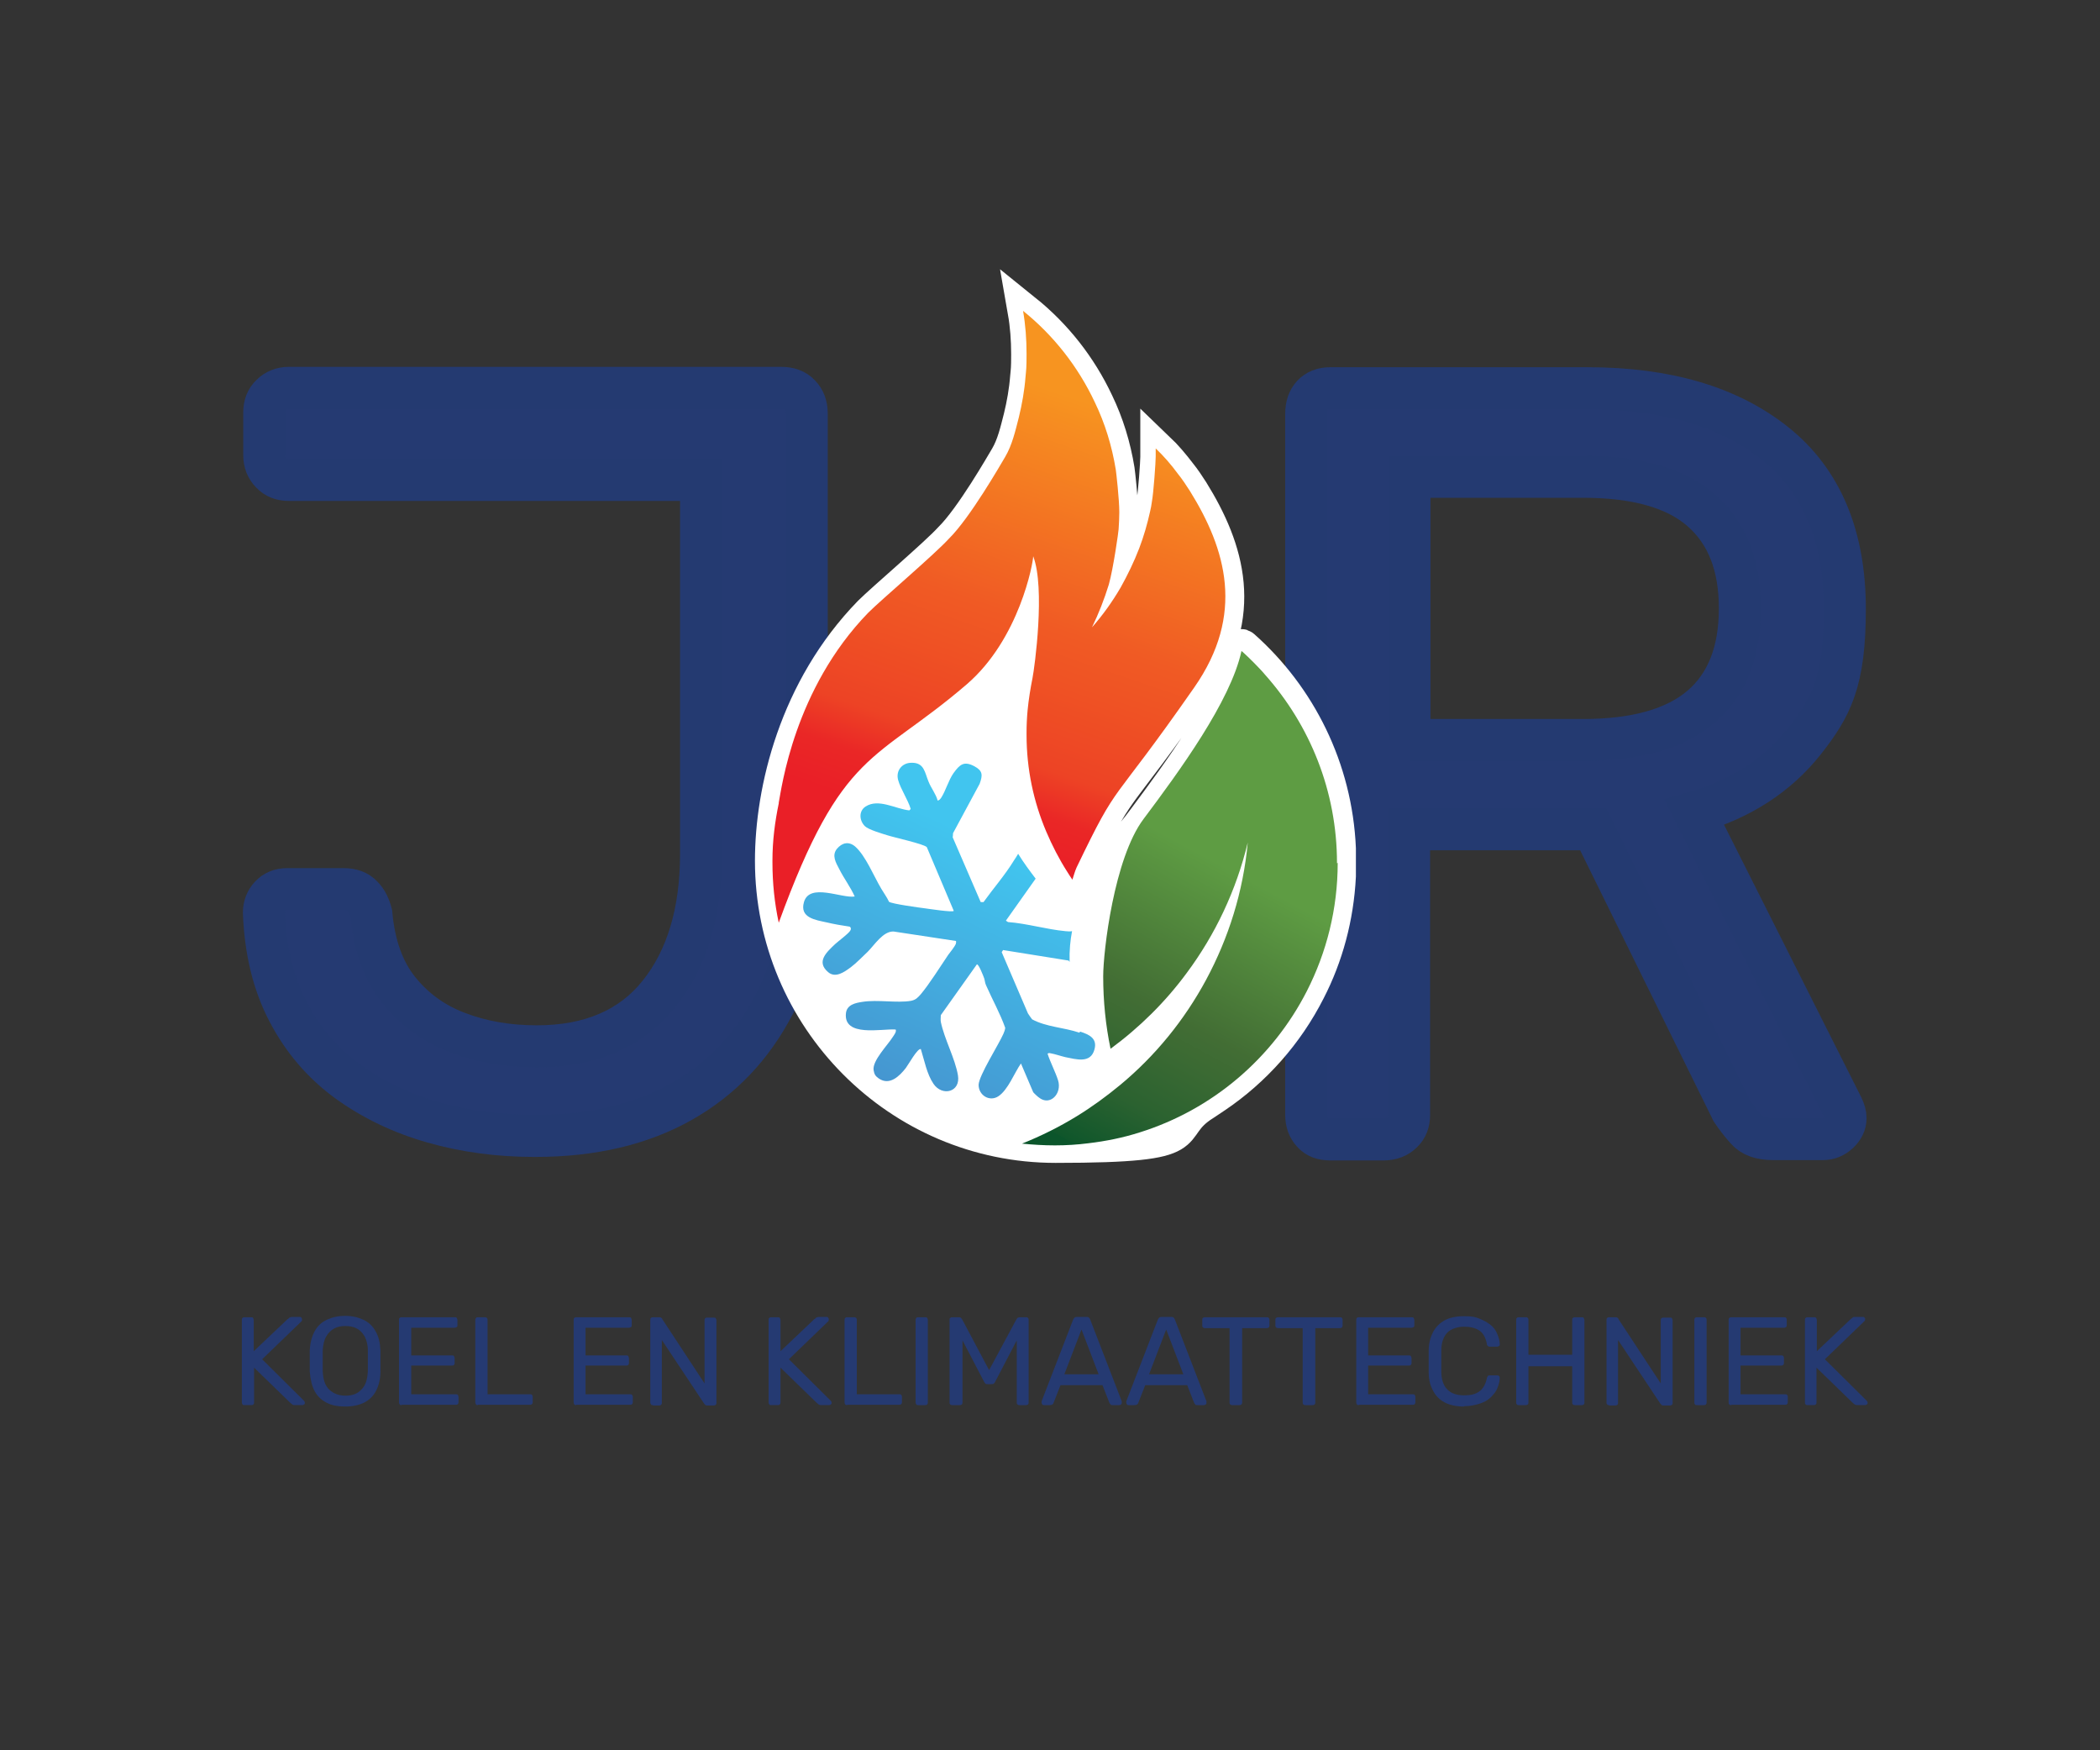
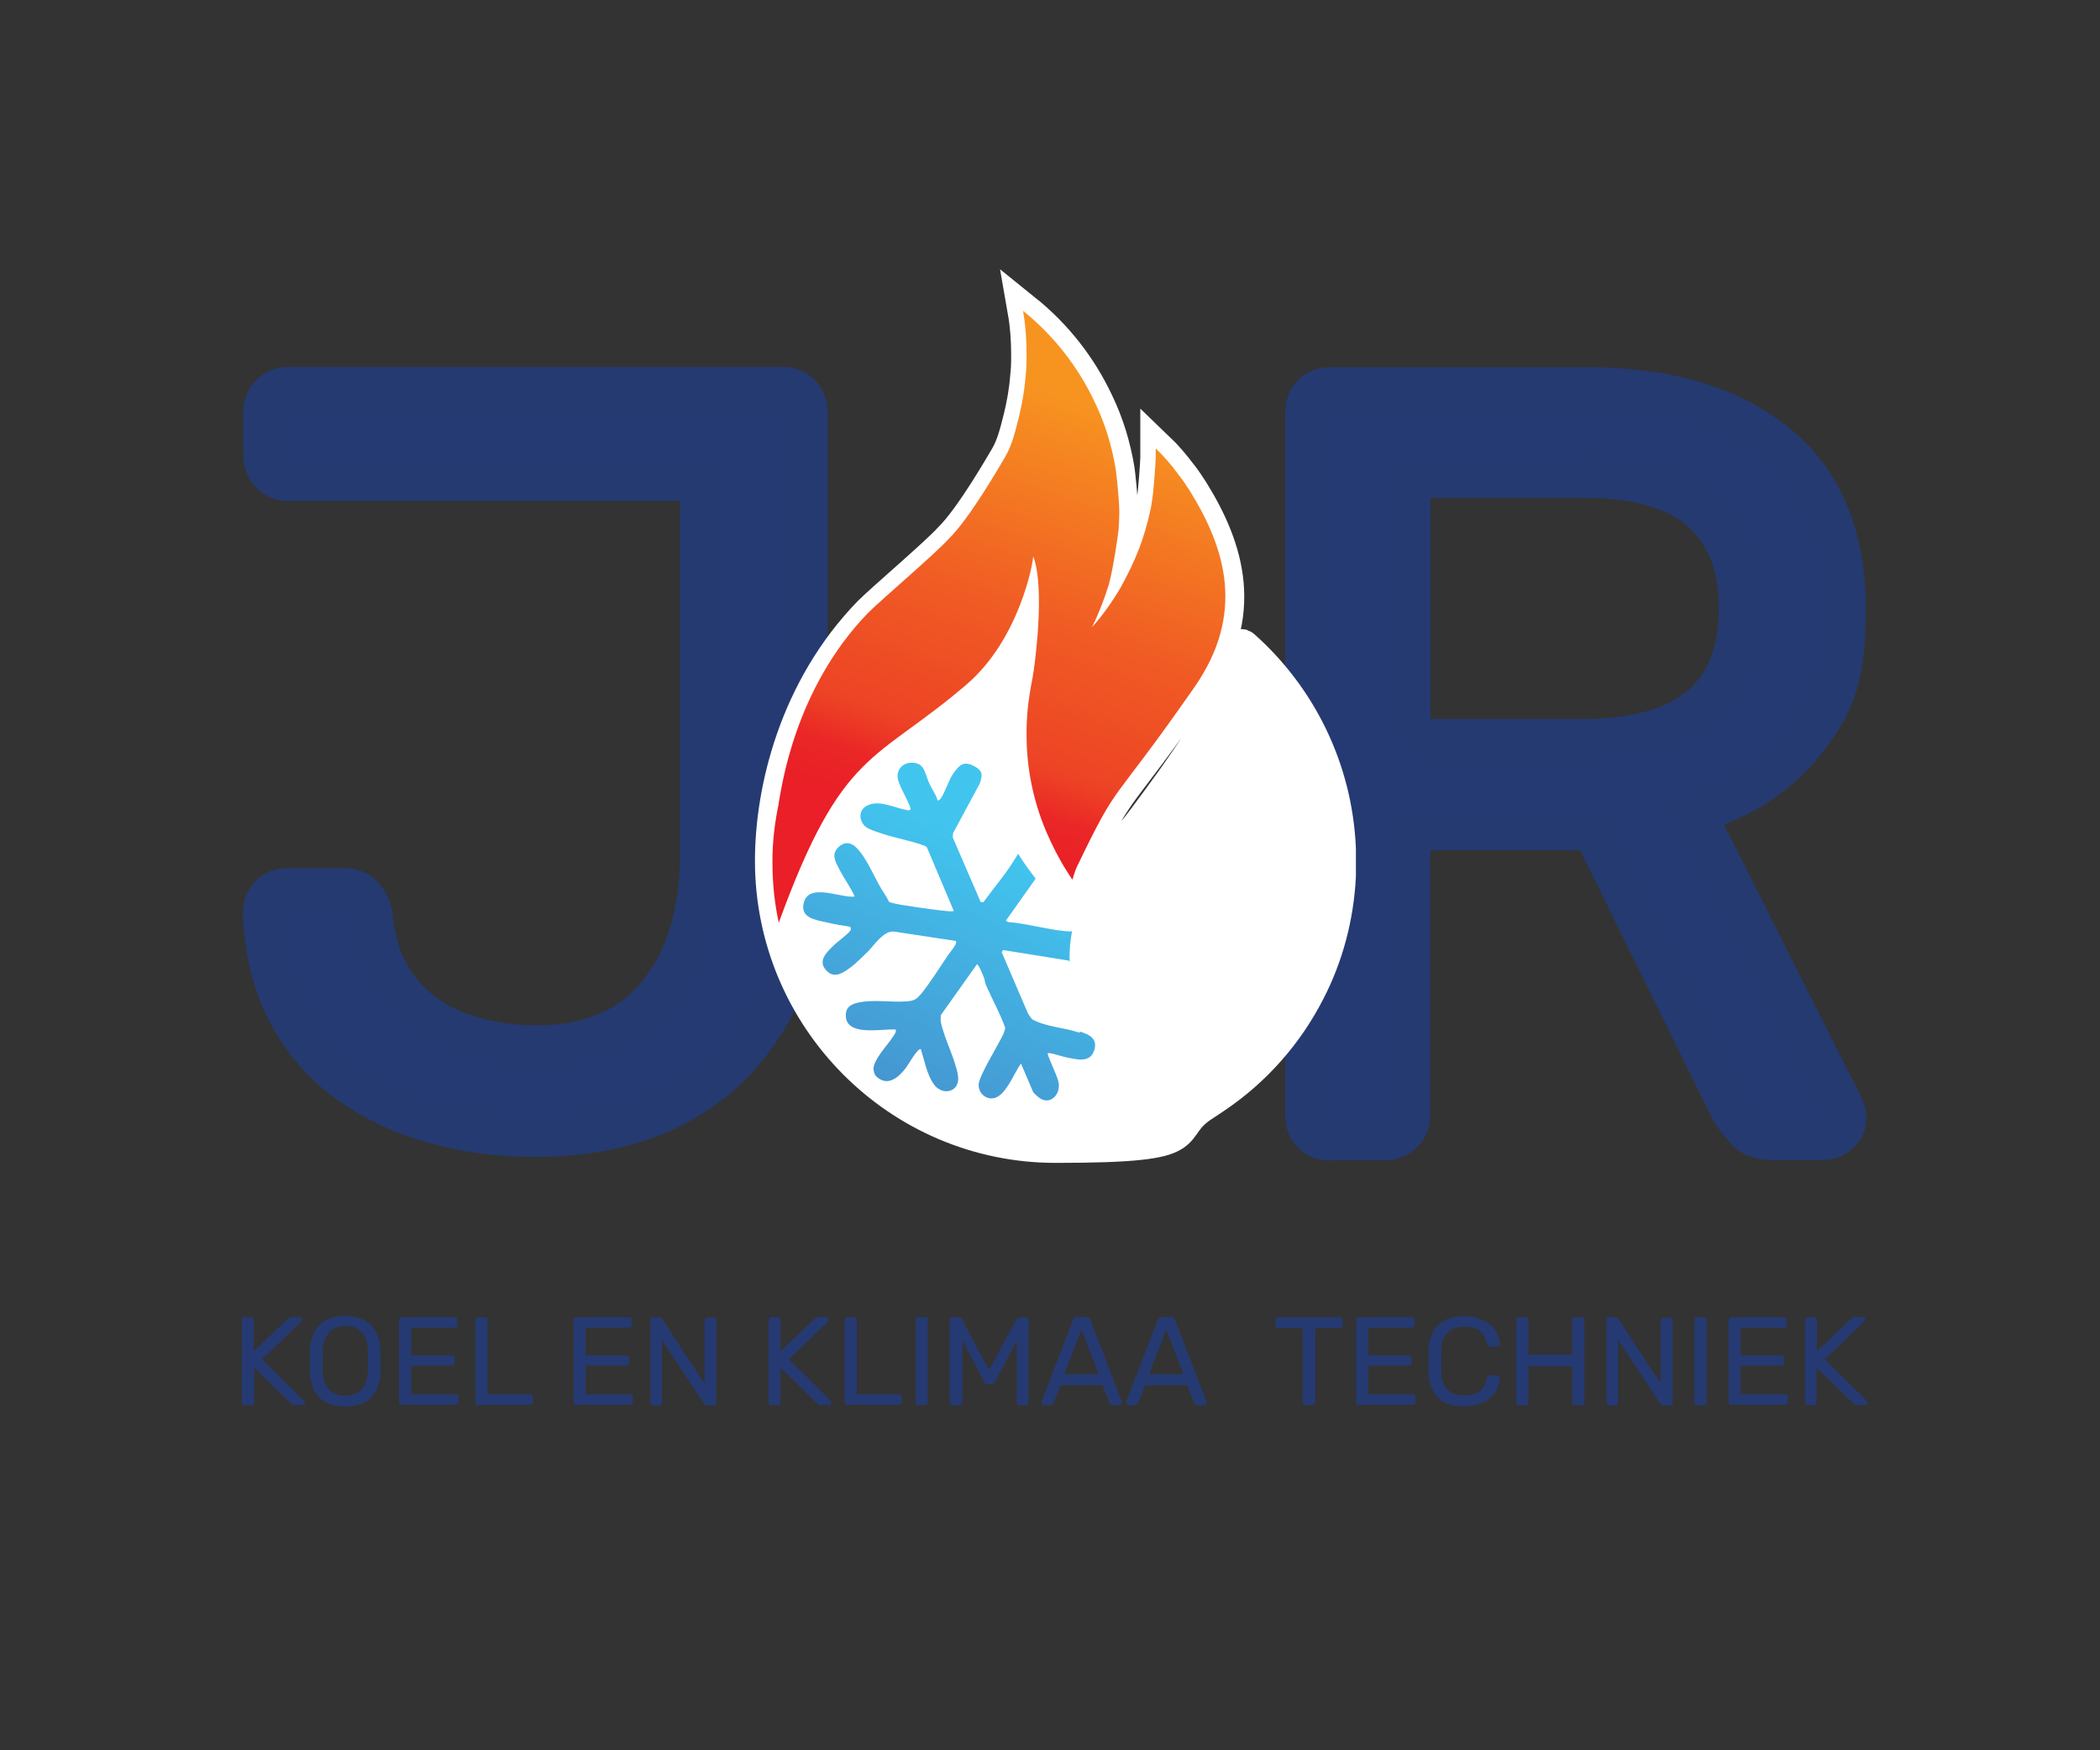
<svg xmlns="http://www.w3.org/2000/svg" id="Primary-Logo" viewBox="0 0 600 500">
  <rect x="0" y="0" width="600" height="500" fill="#333333" stroke="none" />
  <defs>
    <style>      .st0 {        fill: url(#linear-gradient2);      }      .st1 {        stroke: #243a71;        stroke-width: 12px;      }      .st1, .st2 {        fill: #253a72;      }      .st1, .st3 {        stroke-miterlimit: 10;      }      .st4 {        fill: url(#linear-gradient1);      }      .st3 {        fill: #fff;        stroke: #fff;        stroke-width: 9.8px;      }      .st5 {        fill: url(#linear-gradient);      }    </style>
    <linearGradient id="linear-gradient" x1="250.7" y1="180" x2="287.9" y2="258.6" gradientTransform="translate(0 502) scale(1 -1)" gradientUnits="userSpaceOnUse">
      <stop offset="0" stop-color="#468ecb" />
      <stop offset="1" stop-color="#41c5ef" />
    </linearGradient>
    <linearGradient id="linear-gradient1" x1="315.2" y1="385.6" x2="273.5" y2="263.7" gradientTransform="translate(0 502) scale(1 -1)" gradientUnits="userSpaceOnUse">
      <stop offset="0" stop-color="#f79420" />
      <stop offset=".5" stop-color="#f05a24" />
      <stop offset=".6" stop-color="#ef5324" />
      <stop offset=".8" stop-color="#ed4325" />
      <stop offset=".9" stop-color="#ea2726" />
      <stop offset="1" stop-color="#ea1f27" />
    </linearGradient>
    <linearGradient id="linear-gradient2" x1="354.6" y1="252" x2="311.8" y2="172.7" gradientTransform="translate(0 502) scale(1 -1)" gradientUnits="userSpaceOnUse">
      <stop offset="0" stop-color="#5e9c43" />
      <stop offset=".5" stop-color="#426d34" />
      <stop offset=".6" stop-color="#3b6a33" />
      <stop offset=".8" stop-color="#2b6230" />
      <stop offset="1" stop-color="#0f562b" />
      <stop offset="1" stop-color="#0b552b" />
    </linearGradient>
  </defs>
  <path class="st1" d="M152.7,324.5c-10.2,0-19.9-1.3-29-3.9-9.1-2.6-17.2-6.5-24.4-11.7-7.1-5.2-12.8-11.8-17-19.9-4.2-8-6.5-17.5-6.9-28.3,0-1.8.6-3.4,1.8-4.7,1.2-1.3,2.8-2,4.8-2h16.2c2.2,0,4,.6,5.3,2,1.3,1.3,2.1,3,2.6,5,.8,9,3.4,16.3,7.8,21.8,4.4,5.5,10,9.6,16.9,12.2,6.8,2.6,14.3,3.9,22.6,3.9,15.2,0,26.9-5,34.9-15,8-10,12-23.4,12-40v-106.8h-117.8c-2,0-3.7-.6-5-2-1.3-1.3-2-3-2-5v-12.3c0-2,.6-3.7,2-5,1.3-1.3,3-2,5-2h140.7c2.2,0,4,.6,5.3,2,1.3,1.3,2,3.1,2,5.3v126.4c0,16.2-3.1,30.4-9.3,42.4-6.2,12-15,21.3-26.5,27.8s-25.4,9.8-41.8,9.8h0Z" />
  <path class="st1" d="M380.1,325.5c-2.2,0-3.9-.6-5.1-2-1.2-1.3-1.8-3-1.8-5V118.2c0-2.2.6-4,1.8-5.3,1.2-1.3,2.9-2,5.1-2h73.4c22.7,0,40.6,5.3,53.8,15.9,13.2,10.6,19.8,26.4,19.8,47.2s-3.9,28-11.6,37.8c-7.7,9.7-18.2,16.5-31.4,20.3l42.3,84c.6,1.2.9,2.3.9,3.3,0,1.6-.7,3-2,4.2-1.3,1.2-2.8,1.8-4.4,1.8h-14.4c-3.4,0-5.9-.9-7.5-2.7-1.6-1.8-3-3.6-4.2-5.4l-39.6-80.4h-52.6v81.6c0,2-.6,3.7-2,5-1.3,1.3-3.1,2-5.3,2h-15.3,0ZM402.7,211.4h49.6c15,0,26.3-3.2,33.7-9.5s11.1-15.7,11.1-28.1-3.7-21.6-11-28-18.6-9.6-33.8-9.6h-49.6v75.2h0Z" />
  <g>
    <path class="st2" d="M69.9,401.4c-.3,0-.5,0-.6-.2-.1-.2-.2-.3-.2-.6v-23.5c0-.3,0-.5.2-.6.1-.2.4-.2.6-.2h1.8c.3,0,.5,0,.6.2s.2.4.2.6v8.9l9.7-9.2c.1,0,.3-.2.5-.4.2-.1.5-.2.9-.2h2c.2,0,.4,0,.5.2.1.1.2.3.2.5s0,.3-.1.5l-11.3,10.9,12,11.9c.1.1.2.3.2.5s0,.4-.2.5-.3.2-.5.2h-2c-.4,0-.7,0-.9-.2-.2-.2-.4-.3-.5-.4l-10.4-10.1v9.9c0,.2,0,.4-.2.6-.2.2-.4.2-.6.2h-1.8Z" />
    <path class="st2" d="M98.7,401.8c-2.1,0-3.9-.3-5.4-1.1s-2.6-1.8-3.4-3.3c-.8-1.5-1.2-3.3-1.4-5.6,0-1.1,0-2.1,0-3s0-2,0-3c.1-2.2.6-4,1.4-5.5.8-1.5,2-2.6,3.5-3.3,1.5-.7,3.2-1.1,5.2-1.1s3.7.4,5.2,1.1,2.7,1.8,3.5,3.3c.9,1.5,1.3,3.3,1.4,5.5,0,1.1,0,2.1,0,3s0,2,0,3c0,2.2-.5,4.1-1.3,5.6-.8,1.5-2,2.6-3.4,3.3s-3.3,1.1-5.3,1.1h0ZM98.7,398.7c1.9,0,3.4-.5,4.5-1.7,1.2-1.1,1.8-2.9,1.9-5.4,0-1.1,0-2,0-2.9s0-1.8,0-2.9c0-1.7-.4-3-.9-4-.6-1-1.3-1.8-2.3-2.3-.9-.5-2-.7-3.2-.7s-2.3.2-3.2.7c-.9.5-1.7,1.2-2.3,2.3-.6,1-.9,2.4-1,4,0,1.1,0,2,0,2.9s0,1.8,0,2.9c.1,2.5.7,4.3,1.9,5.4,1.2,1.1,2.7,1.7,4.6,1.7h0Z" />
    <path class="st2" d="M114.8,401.4c-.3,0-.5,0-.6-.2-.1-.2-.2-.3-.2-.6v-23.5c0-.3,0-.5.2-.6.1-.2.4-.2.6-.2h15.1c.3,0,.5,0,.6.2.1.2.2.4.2.6v1.4c0,.3,0,.5-.2.6s-.4.2-.6.2h-12.4v7.9h11.6c.3,0,.5,0,.6.2.1.2.2.4.2.6v1.3c0,.2,0,.4-.2.6-.1.2-.4.2-.6.2h-11.6v8.2h12.7c.3,0,.5,0,.6.2.1.1.2.3.2.6v1.4c0,.2,0,.4-.2.6-.1.2-.4.2-.6.2h-15.4,0Z" />
    <path class="st2" d="M136.6,401.4c-.3,0-.5,0-.6-.2-.1-.2-.2-.3-.2-.6v-23.5c0-.2,0-.4.2-.6.1-.2.4-.2.6-.2h1.9c.2,0,.4,0,.6.2.2.2.2.3.2.6v21.2h12.1c.3,0,.5,0,.6.2.2.2.2.4.2.6v1.4c0,.2,0,.4-.2.6-.2.2-.4.2-.6.2h-14.9Z" />
    <path class="st2" d="M164.7,401.4c-.3,0-.5,0-.6-.2-.1-.2-.2-.3-.2-.6v-23.5c0-.3,0-.5.2-.6.1-.2.4-.2.6-.2h15c.3,0,.5,0,.6.2.1.2.2.4.2.6v1.4c0,.3,0,.5-.2.6s-.4.2-.6.2h-12.4v7.9h11.6c.3,0,.5,0,.6.2.1.2.2.4.2.6v1.3c0,.2,0,.4-.2.6-.1.2-.4.2-.6.2h-11.6v8.2h12.7c.3,0,.5,0,.6.2.1.1.2.3.2.6v1.4c0,.2,0,.4-.2.6-.1.2-.4.2-.6.2h-15.4,0Z" />
    <path class="st2" d="M186.6,401.4c-.3,0-.5,0-.6-.2-.1-.2-.2-.3-.2-.6v-23.5c0-.3,0-.5.2-.6.1-.2.4-.2.6-.2h1.7c.3,0,.5,0,.7.2s.2.2.2.3l12.1,18.4v-18c0-.3,0-.5.2-.6.1-.2.4-.2.6-.2h1.8c.3,0,.5,0,.6.2s.2.4.2.6v23.5c0,.2,0,.4-.2.6s-.4.2-.6.2h-1.8c-.3,0-.5,0-.6-.2-.1-.1-.2-.2-.3-.3l-12.1-18.2v17.9c0,.2,0,.4-.2.6-.2.2-.4.2-.6.2h-1.8Z" />
    <path class="st2" d="M220.4,401.4c-.3,0-.5,0-.6-.2-.1-.2-.2-.3-.2-.6v-23.5c0-.3,0-.5.2-.6.1-.2.4-.2.6-.2h1.8c.3,0,.5,0,.6.2s.2.4.2.6v8.9l9.7-9.2c.1,0,.3-.2.5-.4.2-.1.5-.2.9-.2h2c.2,0,.4,0,.5.2.1.1.2.3.2.5s0,.3-.1.5l-11.3,10.9,12,11.9c.1.1.2.3.2.5s0,.4-.2.5-.3.2-.5.2h-2c-.4,0-.7,0-1-.2-.2-.2-.4-.3-.5-.4l-10.4-10.1v9.9c0,.2,0,.4-.2.6-.2.2-.4.2-.6.2h-1.8,0Z" />
    <path class="st2" d="M242.1,401.4c-.3,0-.5,0-.6-.2-.1-.2-.2-.3-.2-.6v-23.5c0-.2,0-.4.2-.6.1-.2.4-.2.6-.2h1.9c.2,0,.4,0,.6.2.2.2.2.3.2.6v21.2h12.1c.3,0,.5,0,.6.2.2.2.2.4.2.6v1.4c0,.2,0,.4-.2.6-.2.2-.4.2-.6.2h-14.9Z" />
    <path class="st2" d="M262.4,401.4c-.3,0-.5,0-.6-.2-.1-.2-.2-.3-.2-.6v-23.5c0-.2,0-.4.2-.6.1-.2.4-.2.6-.2h1.9c.3,0,.5,0,.6.2.1.2.2.3.2.6v23.5c0,.2,0,.4-.2.6-.1.2-.4.2-.6.2h-1.9Z" />
    <path class="st2" d="M272.1,401.4c-.2,0-.4,0-.6-.2-.2-.2-.2-.3-.2-.6v-23.5c0-.3,0-.5.2-.6.2-.2.4-.2.6-.2h1.8c.3,0,.5,0,.7.2.1.1.2.3.3.4l7.7,14.5,7.8-14.5c0,0,.1-.2.3-.4.1-.1.4-.2.6-.2h1.8c.3,0,.5,0,.6.2.2.2.2.4.2.6v23.5c0,.2,0,.4-.2.6-.2.2-.4.2-.6.2h-1.8c-.2,0-.4,0-.6-.2-.2-.2-.2-.3-.2-.6v-17.7l-6.1,11.7c-.1.2-.2.4-.4.6s-.4.2-.7.2h-1.1c-.3,0-.6,0-.7-.2s-.3-.3-.4-.6l-6.1-11.7v17.7c0,.2,0,.4-.2.6-.2.2-.4.2-.6.2h-1.8,0Z" />
    <path class="st2" d="M298.3,401.4c-.2,0-.4,0-.5-.2-.1-.1-.2-.3-.2-.5s0-.2,0-.4l9-23.3c.1-.2.2-.4.4-.6.2-.1.4-.2.8-.2h2.5c.3,0,.6,0,.8.2.2.1.3.3.4.6l9,23.3c0,.1,0,.3,0,.4,0,.2,0,.4-.2.5s-.3.2-.5.2h-1.9c-.3,0-.5,0-.6-.2-.1-.1-.2-.3-.3-.4l-2-5.1h-12l-2,5.1c0,.1-.1.2-.3.4-.1.1-.4.2-.7.2h-1.9ZM304.1,392.6h9.8l-4.9-12.8-4.9,12.8h0Z" />
    <path class="st2" d="M322.5,401.4c-.2,0-.4,0-.5-.2-.1-.1-.2-.3-.2-.5s0-.2,0-.4l9-23.3c.1-.2.2-.4.4-.6.2-.1.4-.2.8-.2h2.5c.3,0,.6,0,.8.2.2.1.3.3.4.6l9,23.3c0,.1,0,.3,0,.4,0,.2,0,.4-.2.5s-.3.2-.5.2h-1.9c-.3,0-.5,0-.6-.2-.1-.1-.2-.3-.3-.4l-2-5.1h-12l-2,5.1c0,.1-.1.2-.3.4-.1.1-.4.2-.7.2h-1.9ZM328.3,392.6h9.8l-4.9-12.8-4.9,12.8h0Z" />
-     <path class="st2" d="M352.1,401.4c-.2,0-.4,0-.6-.2-.2-.2-.2-.3-.2-.6v-21.2h-7c-.2,0-.4,0-.6-.2-.2-.2-.2-.3-.2-.6v-1.5c0-.3,0-.5.2-.6.2-.2.4-.2.6-.2h17.6c.3,0,.5,0,.6.2.2.2.2.4.2.6v1.5c0,.2,0,.4-.2.6-.2.2-.4.2-.6.2h-7v21.2c0,.2,0,.4-.2.6-.2.2-.4.2-.6.2h-1.9Z" />
    <path class="st2" d="M373,401.4c-.2,0-.4,0-.6-.2-.2-.2-.2-.3-.2-.6v-21.2h-7c-.2,0-.4,0-.6-.2-.2-.2-.2-.3-.2-.6v-1.5c0-.3,0-.5.2-.6.2-.2.4-.2.6-.2h17.6c.3,0,.5,0,.6.2.2.2.2.4.2.6v1.5c0,.2,0,.4-.2.6-.2.2-.4.2-.6.2h-7v21.2c0,.2,0,.4-.2.6-.2.2-.4.2-.6.2h-1.9Z" />
    <path class="st2" d="M388.3,401.4c-.3,0-.5,0-.6-.2-.1-.2-.2-.3-.2-.6v-23.5c0-.3,0-.5.2-.6.1-.2.4-.2.6-.2h15c.3,0,.5,0,.6.2.1.2.2.4.2.6v1.4c0,.3,0,.5-.2.6s-.4.2-.6.2h-12.4v7.9h11.6c.3,0,.5,0,.6.2.1.2.2.4.2.6v1.3c0,.2,0,.4-.2.6-.1.2-.4.2-.6.2h-11.6v8.2h12.7c.3,0,.5,0,.6.2.1.1.2.3.2.6v1.4c0,.2,0,.4-.2.6-.1.2-.4.2-.6.2h-15.4,0Z" />
    <path class="st2" d="M418.3,401.8c-2.2,0-4.1-.4-5.6-1.2-1.5-.8-2.6-2-3.3-3.4-.8-1.5-1.2-3.2-1.2-5.1,0-1,0-2,0-3.2s0-2.2,0-3.2c0-1.9.5-3.7,1.2-5.1.8-1.5,1.9-2.6,3.3-3.4,1.5-.8,3.3-1.2,5.6-1.2s3.2.2,4.4.7c1.3.5,2.3,1.1,3.2,1.8s1.5,1.6,1.9,2.6.7,1.9.7,2.9c0,.2,0,.4-.2.5-.2.1-.3.2-.6.2h-2c-.2,0-.4,0-.6-.2s-.3-.3-.3-.7c-.4-1.9-1.2-3.2-2.3-3.8-1.1-.7-2.5-1-4.2-1s-3.5.5-4.7,1.6c-1.1,1.1-1.8,2.8-1.8,5.2,0,2,0,4,0,6,0,2.4.7,4.2,1.8,5.2,1.1,1.1,2.7,1.6,4.7,1.6s3.1-.3,4.2-1c1.1-.7,1.9-2,2.3-3.8,0-.3.2-.5.3-.7s.3-.2.6-.2h2c.2,0,.4,0,.6.2s.2.3.2.5c0,1-.3,2-.7,3s-1.1,1.8-1.9,2.6c-.8.8-1.9,1.4-3.2,1.8s-2.7.7-4.4.7h0Z" />
    <path class="st2" d="M434,401.4c-.3,0-.5,0-.6-.2-.2-.2-.2-.3-.2-.6v-23.5c0-.3,0-.5.2-.6.2-.2.3-.2.6-.2h1.9c.3,0,.5,0,.6.2.2.2.2.4.2.6v9.9h12.5v-9.9c0-.3,0-.5.2-.6.2-.2.4-.2.6-.2h1.9c.3,0,.5,0,.6.2s.2.4.2.6v23.5c0,.2,0,.4-.2.6-.2.2-.4.2-.6.2h-1.9c-.2,0-.4,0-.6-.2-.2-.2-.2-.3-.2-.6v-10.3h-12.5v10.3c0,.2,0,.4-.2.6-.2.2-.4.2-.6.2h-1.9Z" />
    <path class="st2" d="M459.8,401.4c-.3,0-.5,0-.6-.2-.2-.2-.2-.3-.2-.6v-23.5c0-.3,0-.5.2-.6.2-.2.3-.2.6-.2h1.7c.3,0,.5,0,.7.2.2.1.2.2.2.3l12.1,18.4v-18c0-.3,0-.5.2-.6.2-.2.3-.2.6-.2h1.8c.3,0,.5,0,.6.2s.2.4.2.6v23.5c0,.2,0,.4-.2.6s-.4.2-.6.2h-1.8c-.3,0-.5,0-.6-.2-.1-.1-.2-.2-.3-.3l-12.1-18.2v17.9c0,.2,0,.4-.2.6-.2.2-.4.2-.6.2h-1.8,0Z" />
    <path class="st2" d="M484.9,401.4c-.3,0-.5,0-.6-.2-.2-.2-.2-.3-.2-.6v-23.5c0-.2,0-.4.2-.6.2-.2.3-.2.6-.2h1.9c.3,0,.5,0,.6.2.2.2.2.3.2.6v23.5c0,.2,0,.4-.2.6-.2.2-.3.2-.6.2h-1.9Z" />
    <path class="st2" d="M494.7,401.4c-.3,0-.5,0-.6-.2-.2-.2-.2-.3-.2-.6v-23.5c0-.3,0-.5.2-.6.2-.2.3-.2.6-.2h15c.3,0,.5,0,.6.2.2.2.2.4.2.6v1.4c0,.3,0,.5-.2.6-.2.1-.3.2-.6.2h-12.4v7.9h11.6c.3,0,.5,0,.6.2.2.2.2.4.2.6v1.3c0,.2,0,.4-.2.6-.2.2-.3.2-.6.2h-11.6v8.2h12.7c.3,0,.5,0,.6.2.2.1.2.3.2.6v1.4c0,.2,0,.4-.2.6-.2.2-.3.2-.6.2h-15.3,0Z" />
    <path class="st2" d="M516.5,401.4c-.3,0-.5,0-.6-.2-.2-.2-.2-.3-.2-.6v-23.5c0-.3,0-.5.2-.6.2-.2.3-.2.6-.2h1.8c.3,0,.5,0,.6.2s.2.4.2.6v8.9l9.7-9.2c0,0,.3-.2.5-.4s.5-.2.9-.2h2c.2,0,.4,0,.5.2.2.1.2.3.2.5s0,.3-.2.5l-11.3,10.9,12,11.9c.1.1.2.3.2.5s0,.4-.2.5c-.2.1-.3.2-.5.2h-2c-.4,0-.7,0-1-.2-.2-.2-.4-.3-.5-.4l-10.4-10.1v9.9c0,.2,0,.4-.2.6-.2.2-.4.2-.6.2h-1.8,0Z" />
  </g>
  <path class="st3" d="M382.5,246.3v-.4c0-.9,0-1.8,0-2.6,0-.3,0-.6,0-.9-1-22.9-11.4-43.4-27.4-57.6-.8-.7-.8.6-.4,3.1-4,14.1-17.8,32.9-27.5,45.9-8.3,11.2-17.1,19.3-17.1,9.9,10.2-20.8,8.4-14,31.6-47.2,14.6-20.9,9.1-39.5-1.2-56.1-1.1-1.7-2.2-3.4-3.5-5-1.9-2.5-4-5-6.3-7.2,0,.8,0,1.5,0,2.3,0,1.6-.6,10.3-1.1,13-.1.9-.3,1.8-.5,2.7-.8,3.6-1.8,7.1-3.1,10.5-1.5,3.9-3.3,7.6-5.3,11.2-2.4,4.1-5.1,7.9-8.2,11.4,1.9-3.9,3.5-8,4.8-12.2,1.3-4.6,2.8-15.3,2.8-15.8.1-1.6.2-3.2.2-4.9,0-3.6-.9-11.5-1-12.1-1.1-6.8-3.1-13.3-6-19.3-4.8-10.2-11.8-19.1-20.5-26.1.7,4,1,8.1,1,12.3s-.1,4.4-.3,6.6c-.3,3.9-1,7.8-1.9,11.5-1,3.9-1.9,7.9-3.9,11.3-1.2,2-10,17.4-16.1,23.4-4,4.4-19.4,17.5-23,21.1-21.2,21.8-28,50.7-28,70.8,0,44.9,36.3,81.4,81,81.4s30.1-4.4,42.5-12.1c.6-.4,1.2-.8,1.8-1.2.4-.3.8-.5,1.2-.8,11.3-7.6,20.5-18,26.7-30.2,5.1-9.9,8.1-21,8.7-32.7,0-.5,0-1.1,0-1.6,0-.8,0-1.5,0-2.3h0Z" />
  <g>
    <path class="st5" d="M308.4,295c-4.4-1.5-9.4-1.6-13.5-3.8-.1-.1-1.1-1.5-1.2-1.7l-7.5-17.5.4-.6,18.7,3c0,0,.2.2.3.4-.1-3.2.2-6.2.7-8.8-.5.1-1.1.1-1.9,0-5.4-.5-11-2.2-16.4-2.6l-.6-.4,8.5-12c-1.6-2.1-3.4-4.5-5-7.1-.4.7-.8,1.3-1.2,1.9-2.5,4.1-5.9,8-8.7,11.9h-.8c0,0-8-18.5-8-18.5,0,0,.1-.9.1-1.2l7.6-14.1c.9-2.5.9-3.7-1.5-5-3-1.6-4.2-.5-6,2-1.4,2-2.2,5-3.5,7-.3.4-.5.7-1,.8-.5-1.9-1.9-3.6-2.6-5.4-1.1-2.6-1.2-5.5-4.9-5.4-2.7,0-4.5,2.3-3.8,4.9.7,2.6,2.8,5.6,3.6,8.3l-.4.4c-3.9-.4-8.8-3.5-12.5-1.1-2,1.3-1.8,4-.2,5.6,1,1,4.8,2.1,6.4,2.6,1.8.6,10.5,2.5,11.3,3.4l7.7,18.2c-.2.5-7.3-.6-8.1-.7-1.6-.2-9.7-1.3-10.4-1.9-.6-1.3-1.5-2.5-2.2-3.7-2.1-3.5-4.5-9.5-7.5-12.1-1.8-1.5-3.7-1.1-5.2.7-1.5,1.9-.3,3.9.7,5.8,1.3,2.6,3.2,5.1,4.4,7.8-3.7.6-12.9-4-14.5,1.6-1.3,4.5,3.3,5.1,6.5,5.8,2.1.5,4.4.9,6.5,1.2.5.2.5.8.2,1.2-.7,1-3.2,2.8-4.3,3.8-2.4,2.3-5.5,5-2,8,2.1,1.8,4.6,0,6.5-1.4,1.6-1.2,3.3-3,4.8-4.4,2-2,4.4-5.9,7.4-5.8l17.8,2.7c.2.3,0,.5,0,.8-.3.8-1.6,2.4-2.2,3.2-2.3,3.4-5.3,8.2-7.8,11.2-.9,1-1.4,1.6-2.8,1.9-4,.7-9.5-.4-13.9.3-2,.3-4.4.8-4.7,3.2-.8,7,10.3,4.4,14.2,4.7.3.6-.4,1.5-.8,2.1-1.5,2.4-5.9,6.8-5.5,9.5.2,1.2.5,1.7,1.5,2.4,3.1,2.1,5.9-.7,7.7-3,.7-.9,3.4-5.8,4.3-5.4,1,3.2,1.7,7.1,3.6,9.9,2.5,3.7,7.8,2.4,7-2.4-.8-4.8-3.9-10.4-4.9-15.3-.1-.6,0-1.2,0-1.9l10.3-14.5c.5-.2,1.9,3.4,2.1,4s.2,1.2.5,1.9c1.8,4.1,4,8,5.5,12.2,0,.4-.3,1.3-.5,1.7-1.4,3.2-7,11.9-7.1,14.6,0,3,3.1,4.9,5.6,3.3,2.8-1.8,4.6-6.7,6.5-9.4l3.5,8.2c0,.1,1.4,1.4,1.6,1.5,3.2,2.6,6.7-1.1,5.5-4.9-.8-2.5-2.2-5.1-3-7.6.3-.2.5-.2.9-.1,1.2.2,2.9.8,4.2,1.1,3.1.6,7.2,1.9,8.3-2.2.9-3.2-1.6-4.3-4.1-5.1h0Z" />
    <path class="st4" d="M222.5,229.5c-1.1,5.3-1.8,10.7-1.8,16.3,0,.2,0,.4,0,.6,0,5.9.6,11.6,1.8,17.2,18.2-50,27.5-45.6,53.7-68.1,15.1-13,19-34.8,19-36.6,3.5,9.1.4,31.8-.2,34.8-.6,3-1.1,6.1-1.4,9.2-.2,2.1-.3,4.3-.3,6.4s0,.4,0,.6h0c0,9.8,2,19.1,5.6,27.6,1.7,4,3.7,7.9,6,11.5.5.8,1,1.6,1.5,2.3.4-1.2.7-2.4,1.2-3.5,12.5-26,9-16.1,33.6-51.4,14.6-20.9,9.1-39.5-1.2-56.1-1.1-1.7-2.2-3.4-3.5-5-1.9-2.6-4-5-6.3-7.2,0,.8,0,1.5,0,2.3,0,1.6-.6,10.3-1.1,13-.1.9-.3,1.8-.5,2.7-.8,3.6-1.8,7.1-3.1,10.5-1.5,3.9-3.3,7.6-5.3,11.2-2.4,4.1-5.1,7.9-8.2,11.4,1.9-3.9,3.5-8,4.8-12.2,1.3-4.6,2.8-15.3,2.8-15.8.1-1.6.2-3.2.2-4.9,0-3.6-.9-11.5-1-12.1-1.1-6.8-3.1-13.3-6-19.3-4.8-10.2-11.8-19.1-20.5-26.1.7,4,1,8.1,1,12.3s-.1,4.4-.3,6.6c-.3,3.9-1,7.8-1.9,11.5-1,3.9-1.9,7.9-3.9,11.3-1.2,2-10,17.4-16.1,23.4-4,4.4-19.4,17.5-23,21.1-21.2,21.8-24.8,50.2-25.6,54.3h0Z" />
-     <path class="st0" d="M382.2,246.5c0,13.2-3.2,25.6-8.8,36.6-9.8,19.2-27,33.9-47.8,40.4-4.7,1.5-9.6,2.5-14.7,3.1-3.1.4-6.3.6-9.5.6s-6.3-.2-9.4-.5c5.5-2.2,10.7-4.8,15.6-7.8,4.4-2.7,8.5-5.7,12.5-9,10-8.3,18.3-18.5,24.5-30,6.4-11.9,10.6-25.1,11.9-39.2-3.3,13.7-9.3,26.3-17.4,37.2-6.1,8.3-13.5,15.6-21.8,21.7-1.4-6.7-2.1-13.6-2.1-20.7s3.1-33.7,11.5-44.9c10.2-13.6,24.9-33.7,28-48,0-.2,3.3,3,4.8,4.6.7.7,1.4,1.5,2,2.2,12.7,14.3,20.5,33.1,20.5,53.8h0Z" />
  </g>
</svg>